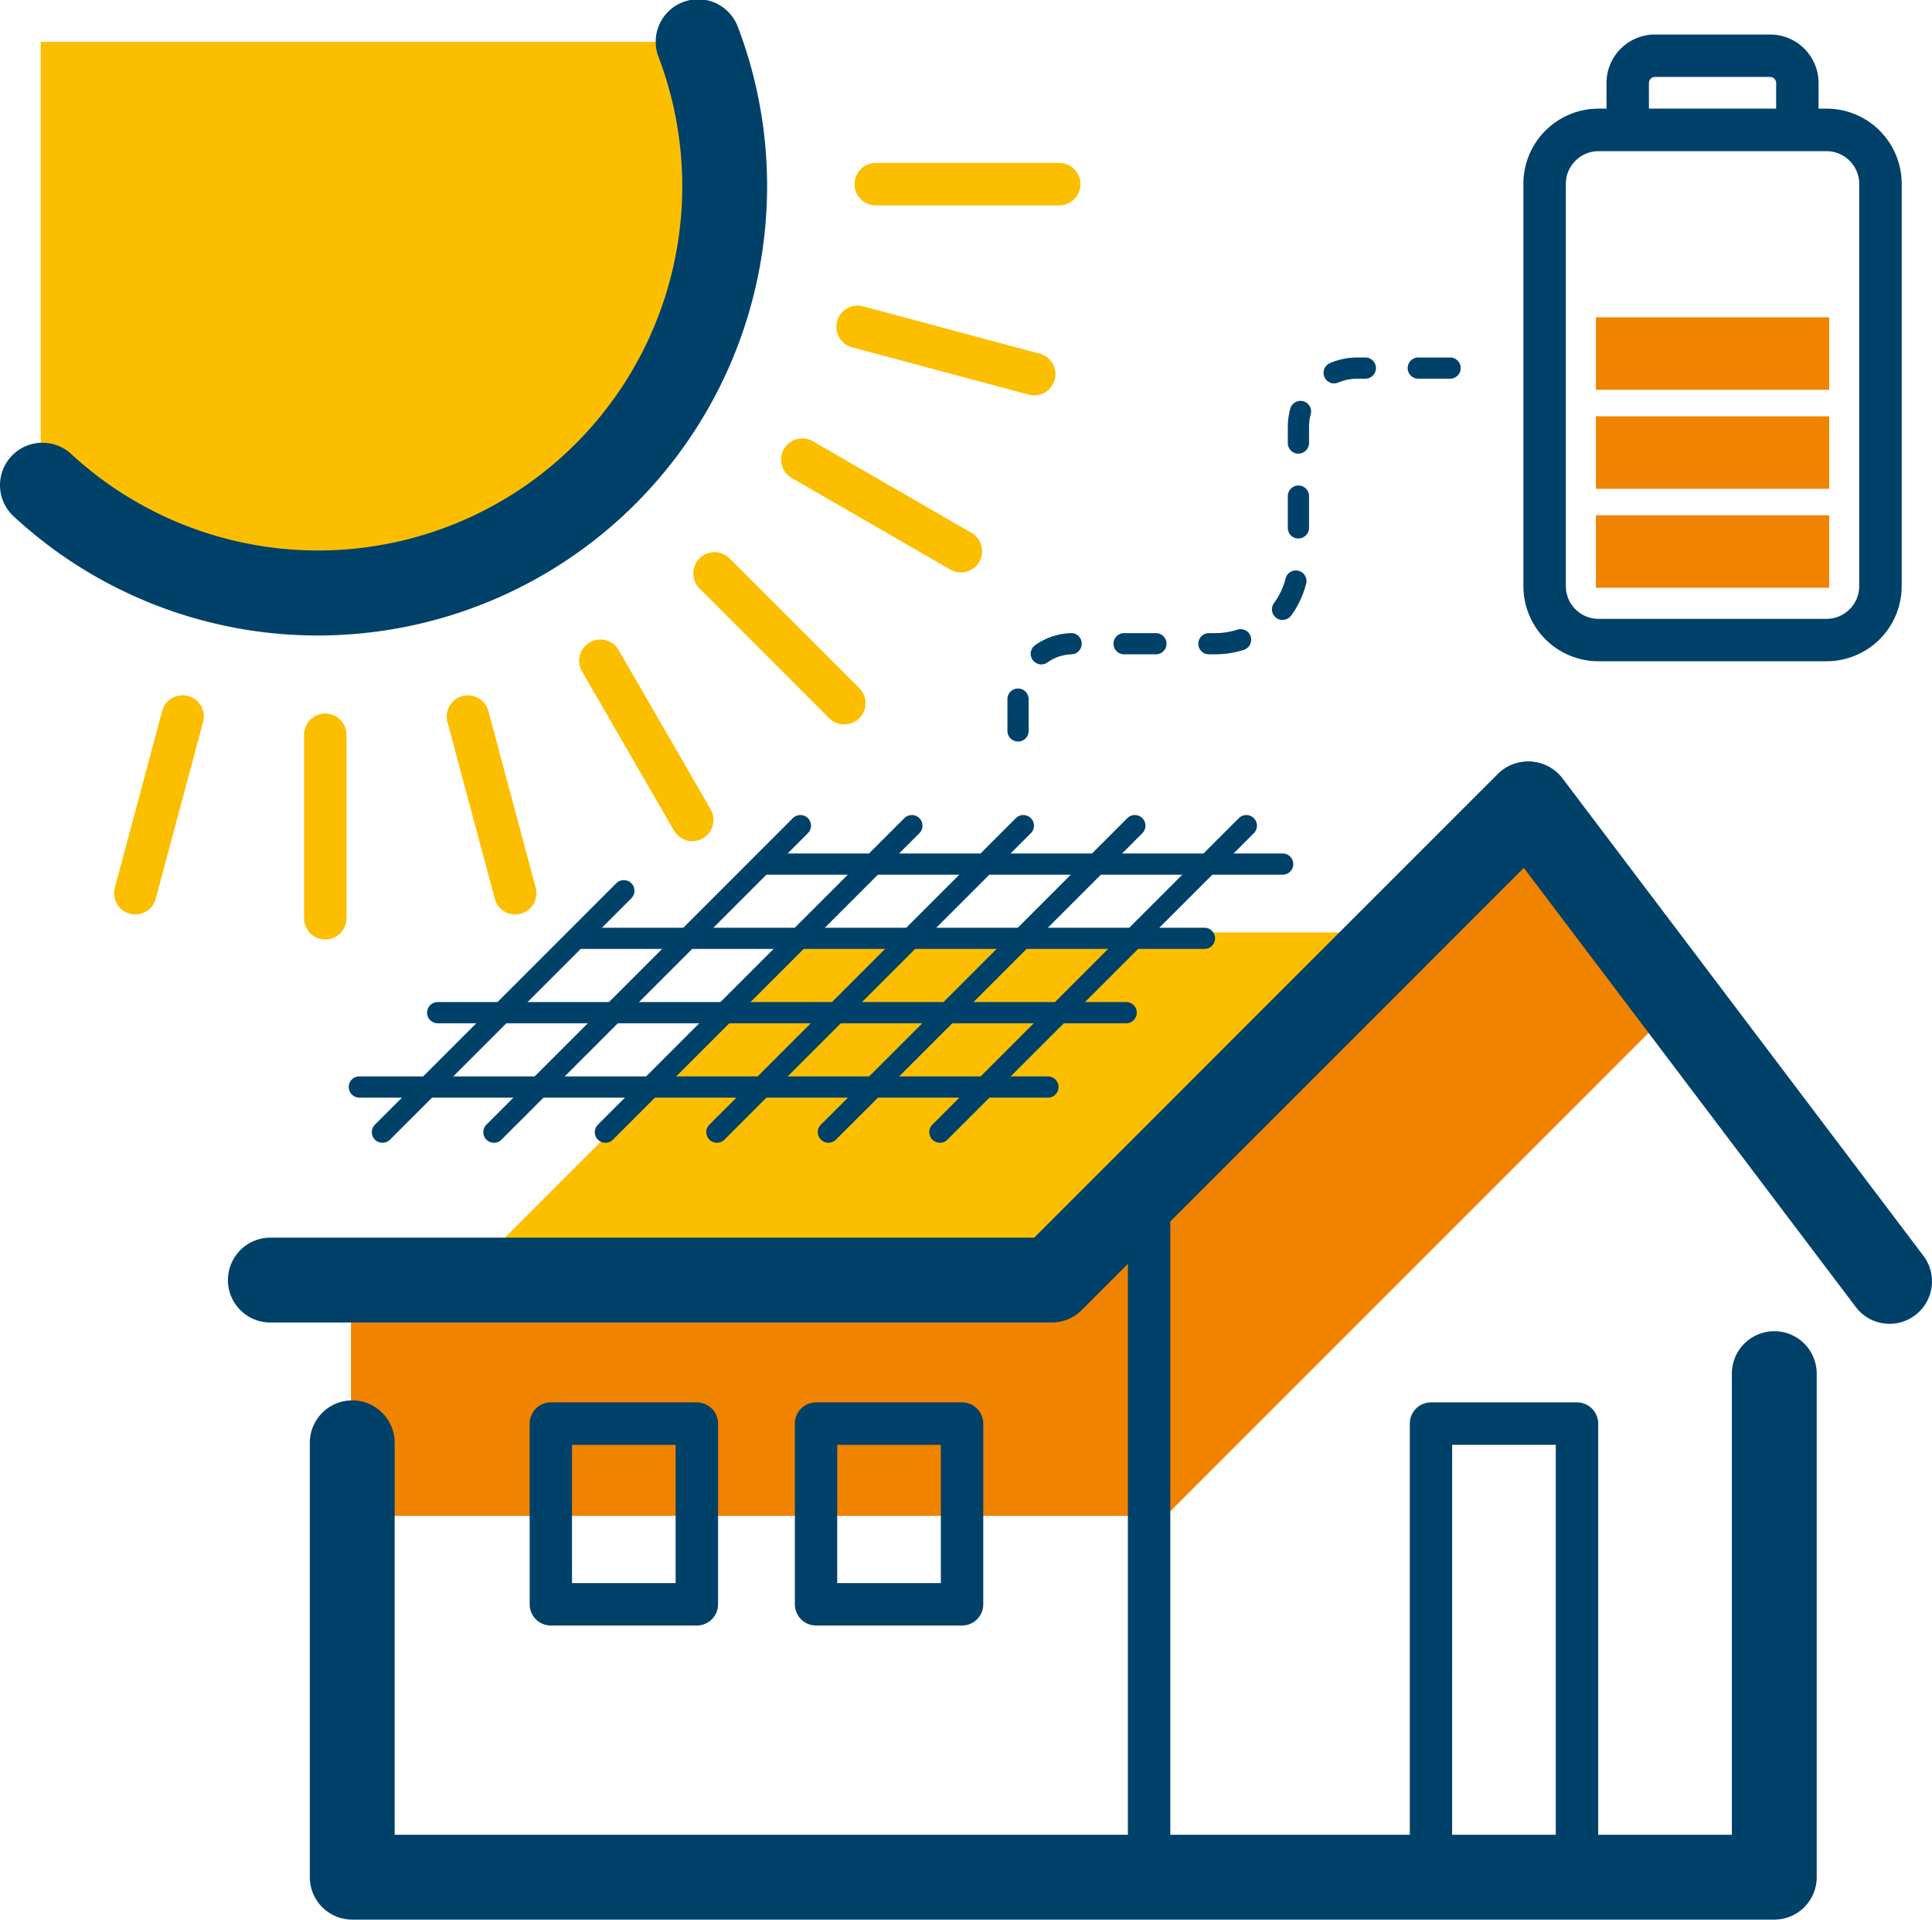
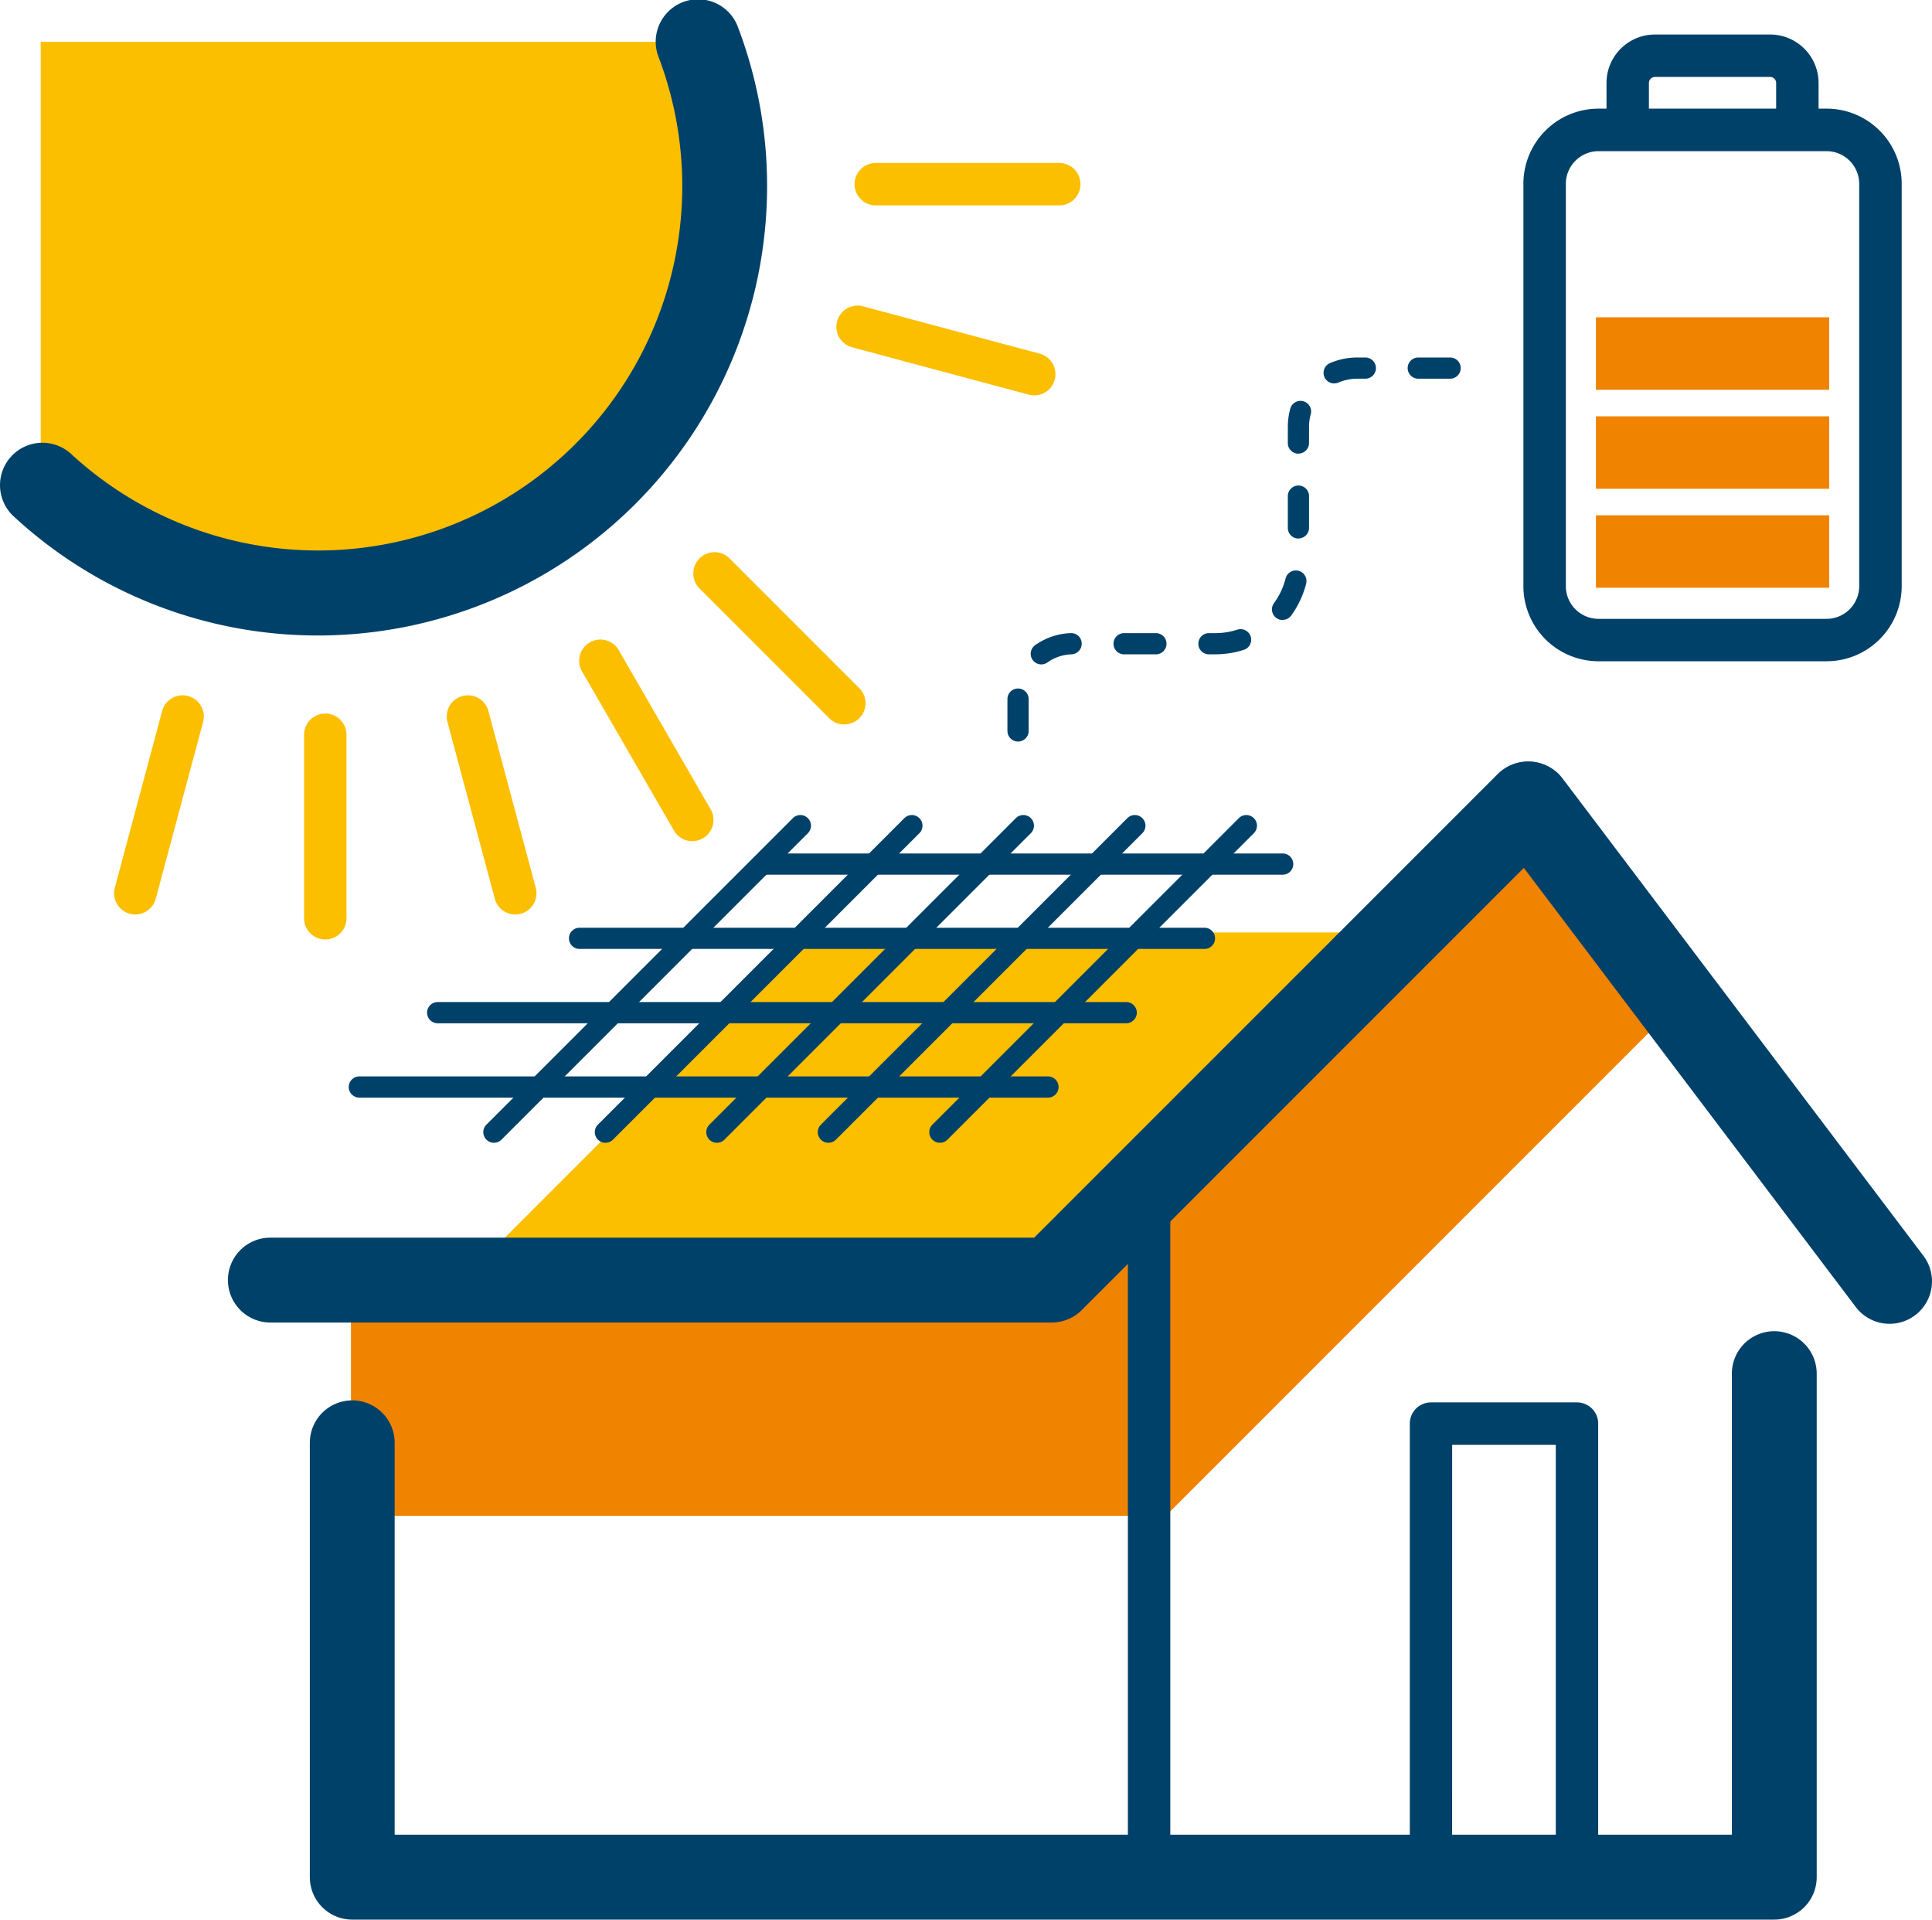
<svg xmlns="http://www.w3.org/2000/svg" width="90" height="89.406" viewBox="0 0 90 89.406">
  <defs>
    <style>.a{fill:#fcbf00;}.b{fill:#f08300;}.c{fill:#004169;}</style>
  </defs>
  <g transform="translate(0 0)">
    <g transform="translate(21.022 43.428)">
      <path class="a" d="M84.683,2453.961h-30.6l-16.712,16.711H68.852S84.307,2453.961,84.683,2453.961Z" transform="translate(-37.371 -2453.961)" />
    </g>
    <g transform="translate(1.897 1.949)">
      <path class="a" d="M-1.349,2369.985v20.78a19.1,19.1,0,0,0,30.7-20.78Z" transform="translate(1.349 -2369.985)" />
    </g>
    <g transform="translate(16.349 37.062)">
      <path class="b" d="M89.858,2450.62l-23.991,23.991H27.911V2463.69l31.869.537L82.4,2441.072Z" transform="translate(-27.911 -2441.072)" />
    </g>
    <g transform="translate(14.433 62.001)">
      <path class="c" d="M92.251,2518.968H26.007a1.976,1.976,0,0,1-1.976-1.976v-20.231a1.976,1.976,0,1,1,3.952,0v18.256H90.275v-21.478a1.976,1.976,0,1,1,3.952,0v23.454A1.976,1.976,0,0,1,92.251,2518.968Z" transform="translate(-24.031 -2491.563)" />
    </g>
    <g transform="translate(69.219 35.444)">
      <path class="c" d="M153.754,2464.008a1.972,1.972,0,0,1-1.578-.784l-16.83-22.26a1.976,1.976,0,0,1,3.152-2.383l16.83,22.26a1.976,1.976,0,0,1-1.575,3.167Z" transform="translate(-134.947 -2437.796)" />
    </g>
    <g transform="translate(10.614 35.444)">
      <path class="c" d="M54.679,2463.949h-36.4a1.976,1.976,0,0,1,0-3.952H53.861l21.622-21.622a1.976,1.976,0,0,1,2.794,2.794l-22.2,22.2A1.975,1.975,0,0,1,54.679,2463.949Z" transform="translate(-16.299 -2437.797)" />
    </g>
    <g transform="translate(52.541 55.41)">
      <path class="c" d="M102.171,2510.989a.988.988,0,0,1-.988-.988v-30.794a.988.988,0,0,1,1.976,0V2510A.988.988,0,0,1,102.171,2510.989Z" transform="translate(-101.183 -2478.219)" />
    </g>
    <g transform="translate(65.671 65.317)">
      <path class="c" d="M135.555,2521.019h-6.8a.988.988,0,0,1-.988-.988v-20.768a.988.988,0,0,1,.988-.988h6.8a.988.988,0,0,1,.988.988v20.768A.987.987,0,0,1,135.555,2521.019Zm-5.816-1.976h4.828V2500.25H129.74Z" transform="translate(-127.764 -2498.275)" />
    </g>
    <g transform="translate(37.025 65.317)">
-       <path class="c" d="M77.56,2508.666h-6.8a.988.988,0,0,1-.988-.988v-8.415a.988.988,0,0,1,.988-.988h6.8a.988.988,0,0,1,.988.988v8.415A.988.988,0,0,1,77.56,2508.666Zm-5.816-1.976h4.828v-6.439H71.745Z" transform="translate(-69.769 -2498.275)" />
-     </g>
+       </g>
    <g transform="translate(24.671 65.317)">
-       <path class="c" d="M52.55,2508.666h-6.8a.988.988,0,0,1-.988-.988v-8.415a.988.988,0,0,1,.988-.988h6.8a.988.988,0,0,1,.988.988v8.415A.988.988,0,0,1,52.55,2508.666Zm-5.816-1.976h4.828v-6.439H46.735Z" transform="translate(-44.759 -2498.275)" />
-     </g>
+       </g>
    <g transform="translate(43.289 37.961)">
      <path class="c" d="M82.945,2458.156a.494.494,0,0,1-.349-.843l14.275-14.275a.494.494,0,0,1,.7.7l-14.275,14.275A.492.492,0,0,1,82.945,2458.156Z" transform="translate(-82.451 -2442.893)" />
    </g>
    <g transform="translate(38.095 37.961)">
      <path class="c" d="M72.43,2458.156a.494.494,0,0,1-.349-.843l14.275-14.275a.494.494,0,0,1,.7.7l-14.275,14.275A.492.492,0,0,1,72.43,2458.156Z" transform="translate(-71.936 -2442.893)" />
    </g>
    <g transform="translate(32.901 37.961)">
      <path class="c" d="M61.915,2458.156a.494.494,0,0,1-.349-.843l14.275-14.275a.494.494,0,0,1,.7.7l-14.275,14.275A.492.492,0,0,1,61.915,2458.156Z" transform="translate(-61.421 -2442.893)" />
    </g>
    <g transform="translate(27.708 37.961)">
      <path class="c" d="M51.4,2458.156a.494.494,0,0,1-.349-.843l14.275-14.275a.494.494,0,0,1,.7.7l-14.275,14.275A.492.492,0,0,1,51.4,2458.156Z" transform="translate(-50.906 -2442.893)" />
    </g>
    <g transform="translate(22.514 37.961)">
      <path class="c" d="M40.885,2458.156a.494.494,0,0,1-.349-.843l14.275-14.275a.494.494,0,1,1,.7.7l-14.275,14.275A.492.492,0,0,1,40.885,2458.156Z" transform="translate(-40.391 -2442.893)" />
    </g>
    <g transform="translate(17.32 40.992)">
-       <path class="c" d="M30.37,2461.261a.494.494,0,0,1-.349-.843l11.245-11.244a.494.494,0,0,1,.7.7l-11.245,11.245A.493.493,0,0,1,30.37,2461.261Z" transform="translate(-29.876 -2449.029)" />
-     </g>
+       </g>
    <g transform="translate(16.251 50.134)">
      <path class="c" d="M60.279,2468.526H28.2a.494.494,0,1,1,0-.988H60.279a.494.494,0,1,1,0,.988Z" transform="translate(-27.711 -2467.538)" />
    </g>
    <g transform="translate(19.895 46.671)">
      <path class="c" d="M67.658,2461.515H35.584a.494.494,0,1,1,0-.988H67.658a.494.494,0,1,1,0,.988Z" transform="translate(-35.09 -2460.527)" />
    </g>
    <g transform="translate(26.504 43.209)">
      <path class="c" d="M78.073,2454.506H48.963a.494.494,0,1,1,0-.988h29.11a.494.494,0,1,1,0,.988Z" transform="translate(-48.469 -2453.518)" />
    </g>
    <g transform="translate(35.088 39.747)">
      <path class="c" d="M90.512,2447.5H66.342a.494.494,0,1,1,0-.988H90.512a.494.494,0,1,1,0,.988Z" transform="translate(-65.848 -2446.508)" />
    </g>
    <g transform="translate(0 0)">
      <path class="c" d="M9.635,2395.637a20.848,20.848,0,0,1-14.189-5.55,1.976,1.976,0,0,1-.11-2.792,1.975,1.975,0,0,1,2.792-.11,16.965,16.965,0,0,0,27.37-18.469,1.976,1.976,0,1,1,3.695-1.4,20.827,20.827,0,0,1,1.352,7.412A20.934,20.934,0,0,1,9.635,2395.637Z" transform="translate(5.189 -2366.039)" />
    </g>
    <g transform="translate(14.165 33.233)">
      <path class="a" d="M24.477,2443.845a.988.988,0,0,1-.988-.988v-8.548a.988.988,0,0,1,1.976,0v8.548A.988.988,0,0,1,24.477,2443.845Z" transform="translate(-23.489 -2433.321)" />
    </g>
    <g transform="translate(20.802 32.359)">
      <path class="a" d="M40.125,2441.785a.988.988,0,0,1-.953-.733l-2.212-8.257a.988.988,0,0,1,1.908-.511l2.212,8.257a.987.987,0,0,1-.7,1.21A.977.977,0,0,1,40.125,2441.785Z" transform="translate(-36.925 -2431.552)" />
    </g>
    <g transform="translate(26.987 29.798)">
      <path class="a" d="M54.71,2435.745a.988.988,0,0,1-.856-.494l-4.274-7.4a.988.988,0,1,1,1.711-.988l4.274,7.4a.988.988,0,0,1-.855,1.482Z" transform="translate(-49.447 -2426.366)" />
    </g>
    <g transform="translate(32.298 25.722)">
      <path class="a" d="M67.231,2426.136a.987.987,0,0,1-.7-.29l-6.044-6.045a.988.988,0,0,1,1.4-1.4l6.044,6.044a.988.988,0,0,1-.7,1.687Z" transform="translate(-60.199 -2418.115)" />
    </g>
    <g transform="translate(36.373 20.411)">
-       <path class="a" d="M76.839,2413.613a.983.983,0,0,1-.493-.132l-7.4-4.274a.988.988,0,0,1,.988-1.711l7.4,4.274a.988.988,0,0,1-.495,1.844Z" transform="translate(-68.45 -2407.363)" />
-     </g>
+       </g>
    <g transform="translate(38.935 14.225)">
      <path class="a" d="M82.882,2399.029a.973.973,0,0,1-.257-.034l-8.256-2.213a.988.988,0,0,1,.511-1.908l8.257,2.213a.988.988,0,0,1-.255,1.942Z" transform="translate(-73.636 -2394.839)" />
    </g>
    <g transform="translate(39.809 7.59)">
      <path class="a" d="M84.941,2383.381H76.393a.988.988,0,1,1,0-1.976h8.548a.988.988,0,1,1,0,1.976Z" transform="translate(-75.405 -2381.405)" />
    </g>
    <g transform="translate(5.315 32.359)">
      <path class="a" d="M6.561,2441.785a.973.973,0,0,1-.256-.035.988.988,0,0,1-.7-1.21l2.212-8.257a.988.988,0,0,1,1.908.511l-2.212,8.257A.988.988,0,0,1,6.561,2441.785Z" transform="translate(-5.572 -2431.552)" />
    </g>
    <g transform="translate(70.968 5.065)">
      <path class="c" d="M152.608,2402.027H141.987a3.5,3.5,0,0,1-3.5-3.5v-18.738a3.5,3.5,0,0,1,3.5-3.5h10.622a3.5,3.5,0,0,1,3.5,3.5v18.738A3.5,3.5,0,0,1,152.608,2402.027Zm-10.622-23.757a1.524,1.524,0,0,0-1.522,1.522v18.738a1.524,1.524,0,0,0,1.522,1.522h10.622a1.523,1.523,0,0,0,1.522-1.522v-18.738a1.523,1.523,0,0,0-1.522-1.522Z" transform="translate(-138.489 -2376.294)" />
    </g>
    <g transform="translate(74.344 24)">
      <rect class="b" width="10.867" height="3.375" />
    </g>
    <g transform="translate(74.344 19.39)">
      <rect class="b" width="10.867" height="3.375" />
    </g>
    <g transform="translate(74.344 14.779)">
      <rect class="b" width="10.867" height="3.375" />
    </g>
    <g transform="translate(74.837 1.608)">
      <path class="c" d="M155.213,2374.344a.988.988,0,0,1-.988-.988v-1.806a.284.284,0,0,0-.28-.28h-5.367a.284.284,0,0,0-.28.28v1.7a.988.988,0,1,1-1.976,0v-1.7a2.258,2.258,0,0,1,2.256-2.256h5.367a2.258,2.258,0,0,1,2.256,2.256v1.806A.988.988,0,0,1,155.213,2374.344Z" transform="translate(-146.322 -2369.294)" />
    </g>
    <g transform="translate(46.93 16.645)">
      <path class="c" d="M90.316,2417.63a.494.494,0,0,1-.494-.494v-1.482a.494.494,0,0,1,.988,0v1.482A.493.493,0,0,1,90.316,2417.63Zm1.088-3.592a.494.494,0,0,1-.285-.9,3.029,3.029,0,0,1,1.652-.557.486.486,0,0,1,.511.476.494.494,0,0,1-.477.511,2.053,2.053,0,0,0-1.116.376A.491.491,0,0,1,91.4,2414.038Zm8.091-.469h-.286a.494.494,0,1,1,0-.988h.286a3.373,3.373,0,0,0,1.026-.158.494.494,0,1,1,.3.941A4.354,4.354,0,0,1,99.495,2413.568Zm-2.756,0H95.257a.494.494,0,1,1,0-.988h1.482a.494.494,0,1,1,0,.988Zm5.9-1.6a.494.494,0,0,1-.4-.784,3.356,3.356,0,0,0,.544-1.163.494.494,0,0,1,.958.24,4.345,4.345,0,0,1-.7,1.5A.493.493,0,0,1,102.639,2411.964Zm.739-3.793a.494.494,0,0,1-.494-.494v-1.482a.494.494,0,0,1,.988,0v1.482A.494.494,0,0,1,103.378,2408.171Zm0-3.952a.494.494,0,0,1-.494-.494v-.749a3.246,3.246,0,0,1,.114-.854.494.494,0,1,1,.953.261,2.234,2.234,0,0,0-.079.594v.749A.494.494,0,0,1,103.378,2404.219Zm1.665-3.272a.494.494,0,0,1-.195-.948,3.22,3.22,0,0,1,1.274-.261h.372a.494.494,0,1,1,0,.988h-.372a2.233,2.233,0,0,0-.885.181A.5.5,0,0,1,105.043,2400.947Zm5.4-.221h-1.482a.494.494,0,1,1,0-.988h1.482a.494.494,0,1,1,0,.988Z" transform="translate(-89.822 -2399.738)" />
    </g>
  </g>
</svg>